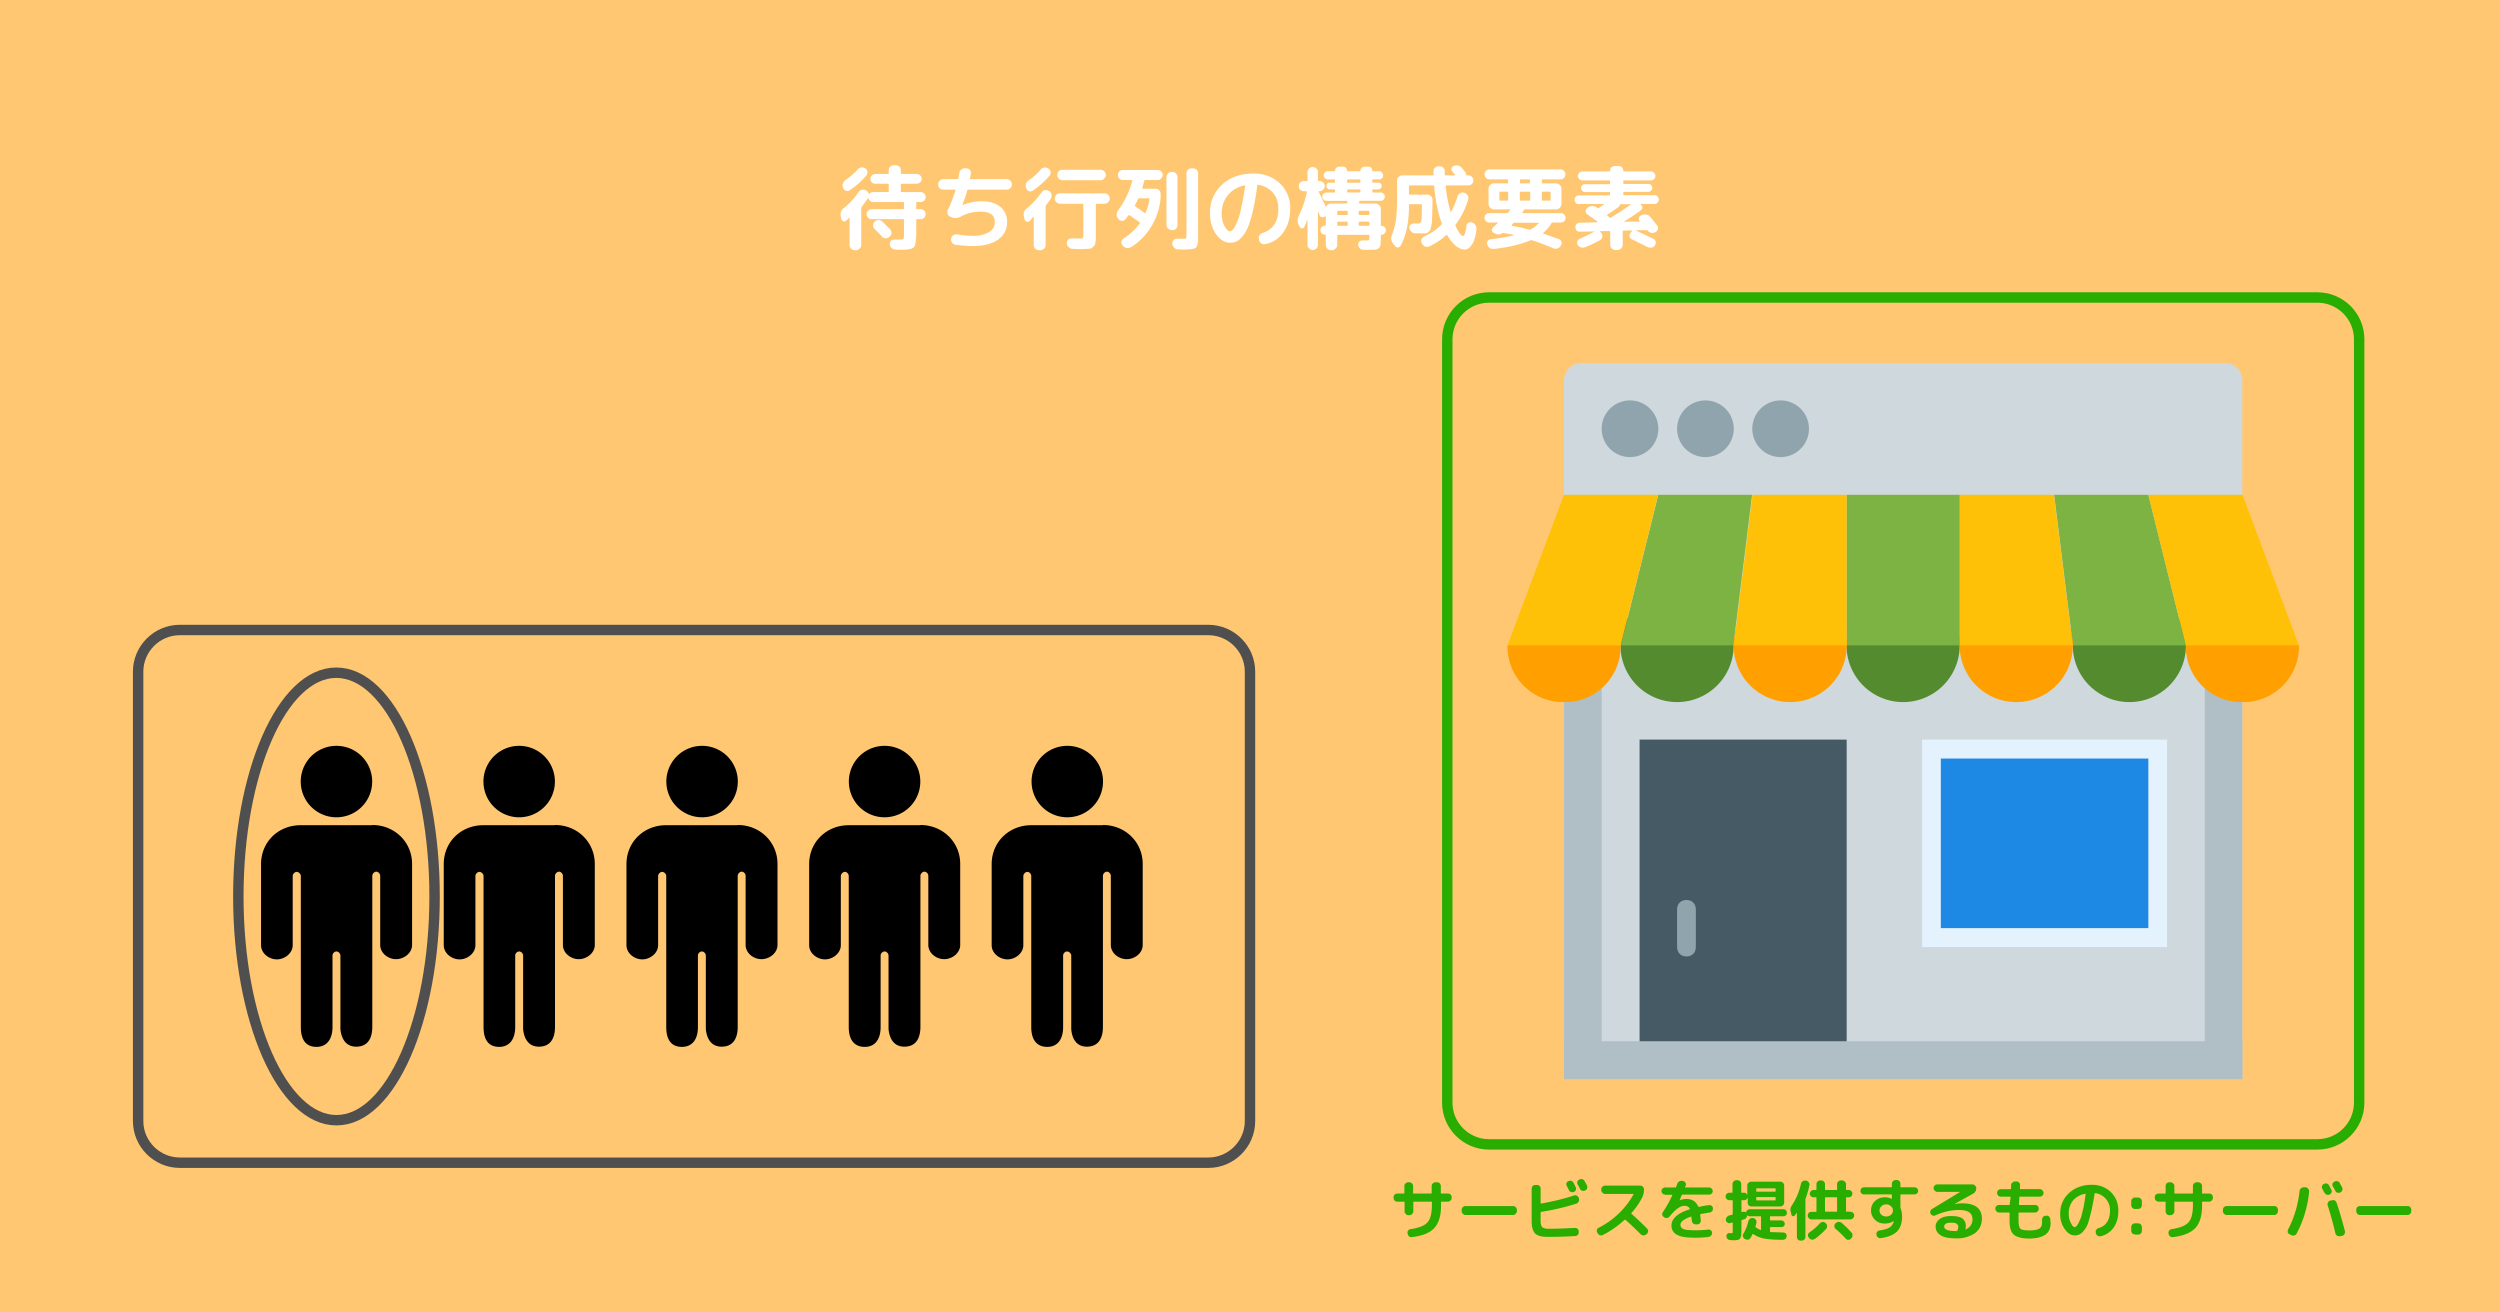
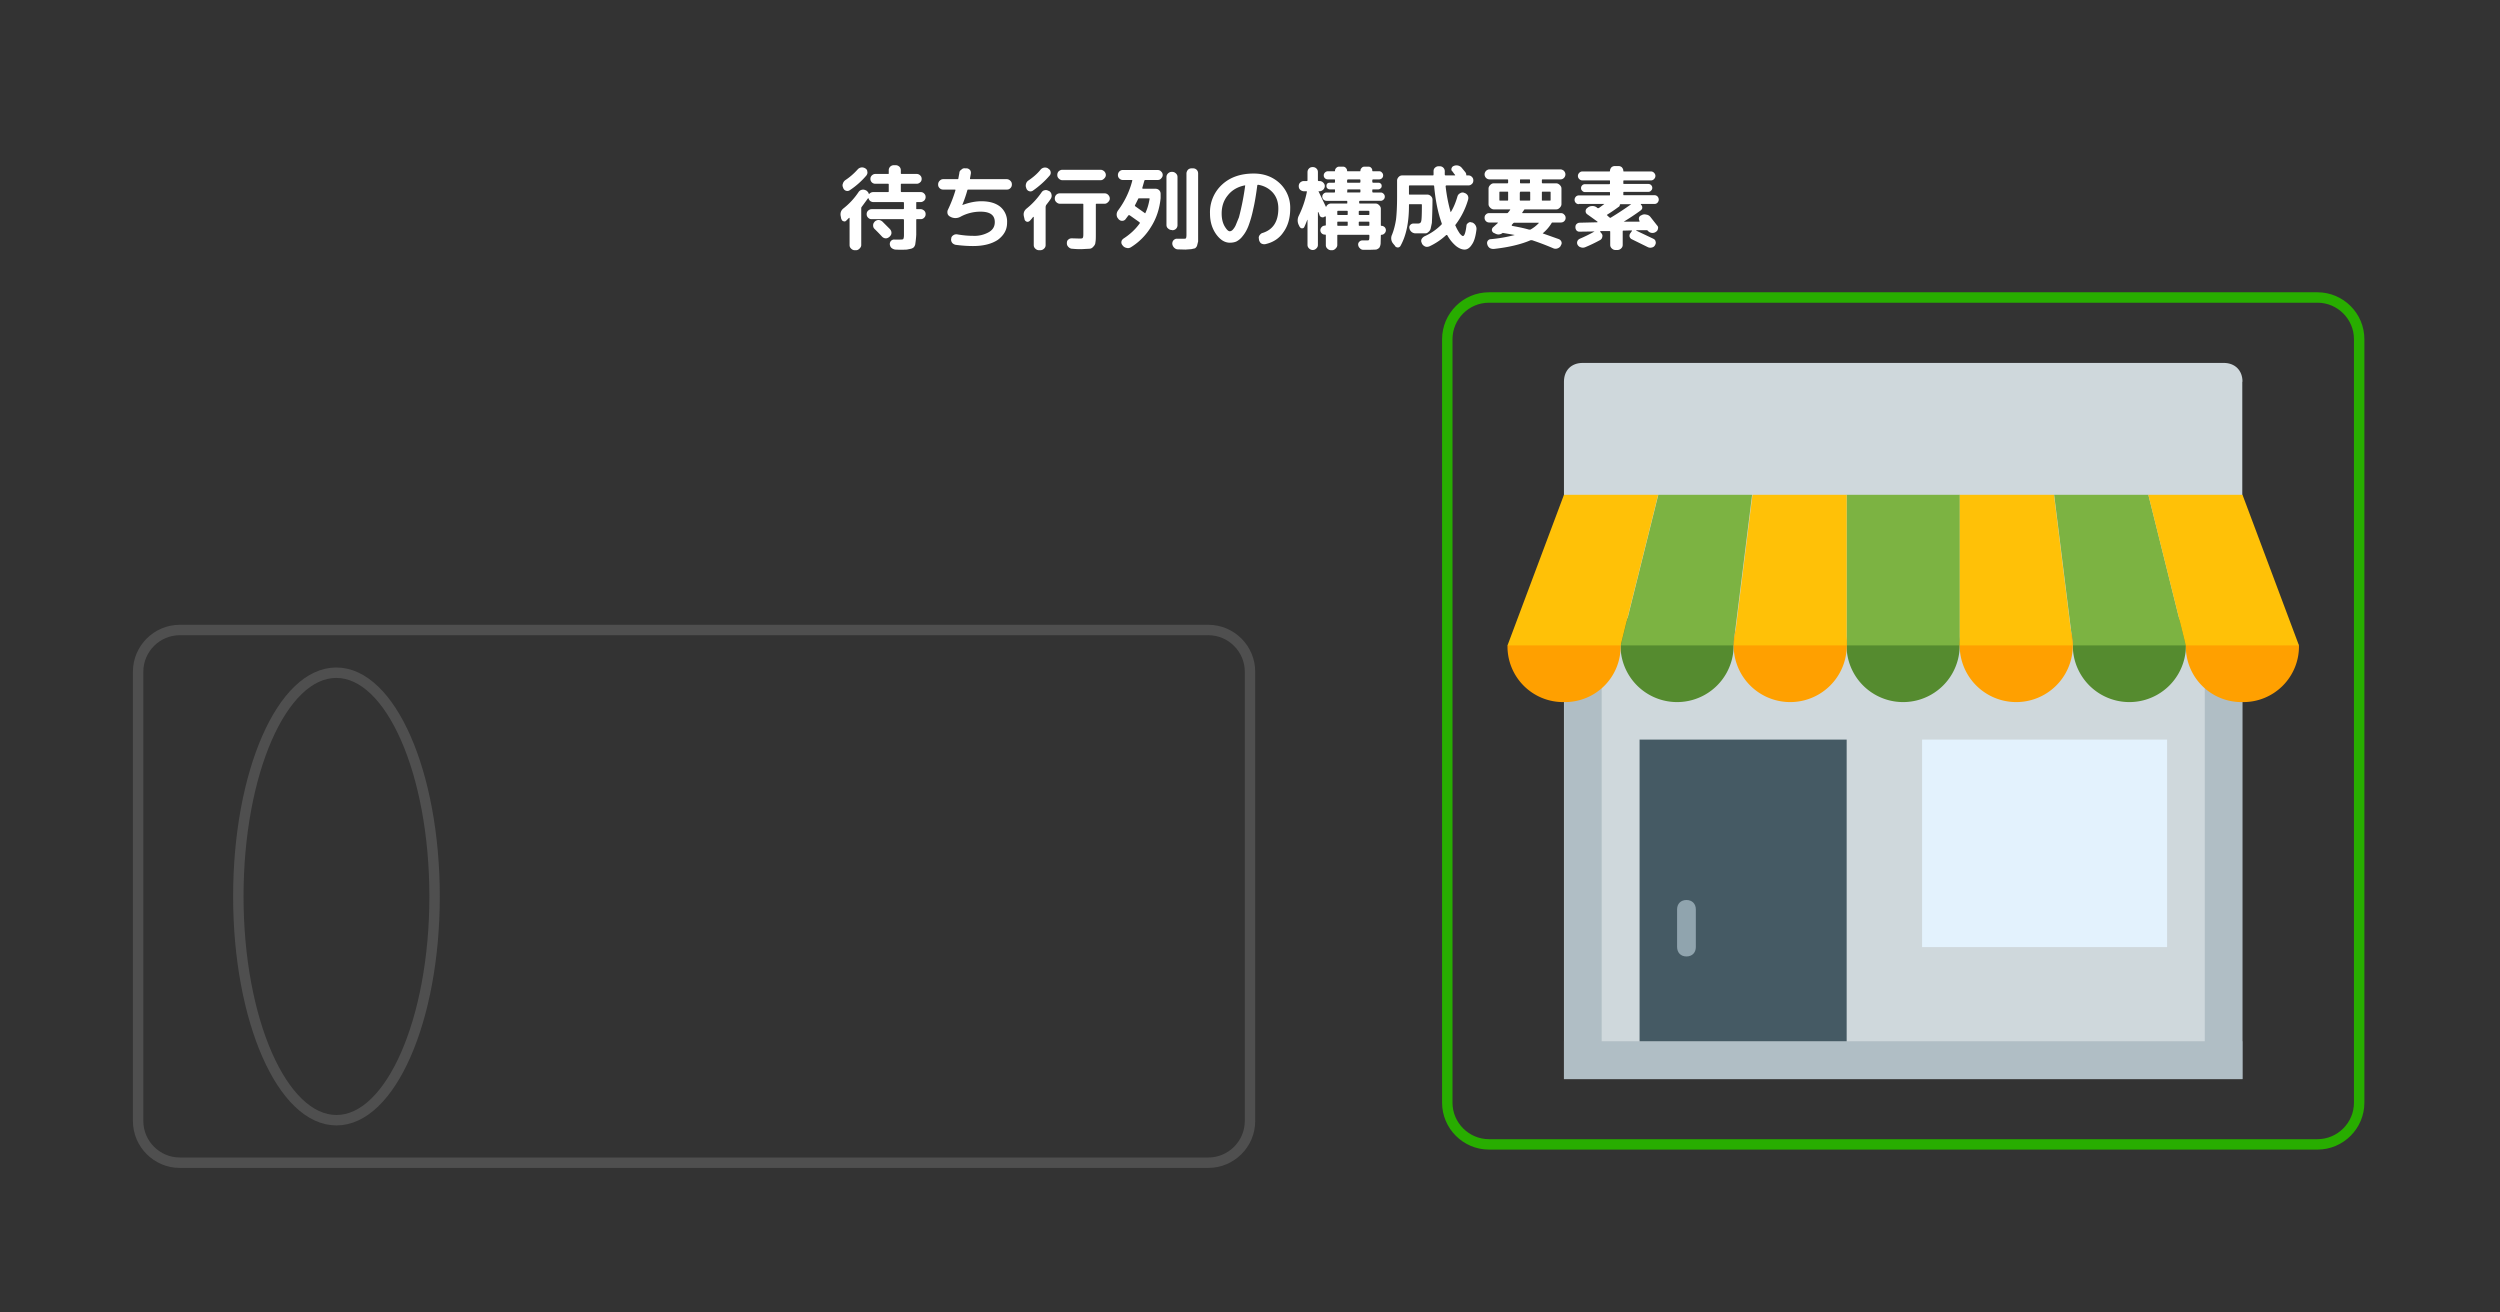
<svg xmlns="http://www.w3.org/2000/svg" xml:space="preserve" stroke-miterlimit="10" style="fill-rule:nonzero;clip-rule:evenodd;stroke-linecap:round;stroke-linejoin:round" viewBox="0 0 1200 630">
  <rect x="0" y="0" width="1200" height="630" fill="#333333" stroke="none" />
  <clipPath id="a">
    <path d="M0 0h1200v630H0z" />
  </clipPath>
  <g clip-path="url(#a)">
-     <path fill="#ffc771" d="M0 0h1200v630H0V0Z" />
-   </g>
+     </g>
  <g fill="#fff">
    <path d="M427.2 110c.4.5.7 1 .7 1.8 0 .7-.3 1.2-.8 1.7l-.2.2c-.5.4-1 .7-1.7.7s-1.3-.3-1.8-.8a90.2 90.2 0 0 0-3.6-3.7c-.5-.5-.7-1-.7-1.7s.2-1.2.7-1.7v-.1c.6-.5 1.2-.8 1.9-.8s1.3.3 1.8.7l3.7 3.7Zm-22.4-19.6-.1-.3c-.3-.7-.4-1.3-.1-2 .2-.7.6-1.2 1.1-1.6 2.3-1.5 4.3-3.3 6-5.2a2.8 2.8 0 0 1 3.6-.5c.6.3 1 .9 1 1.5.2.7 0 1.3-.4 1.9a37.8 37.8 0 0 1-8 7.1 2 2 0 0 1-1.7.3c-.7-.2-1.1-.6-1.4-1.2Zm-1 14.7-.2-1.1c-.4-1.6 0-3 1.3-4 2.8-2.2 5.2-4.8 7.2-7.8.4-.6 1-1 1.6-1.1.7-.2 1.4 0 2 .3l.2.1c.5.4 1 .9 1.1 1.5.1.2.2.2.3 0 .5-.5 1.1-.8 1.9-.8h7c.3 0 .4-.1.4-.4v-3.2c0-.3-.1-.4-.4-.4h-6a2.3 2.3 0 0 1-2.4-2.3c0-.7.2-1.2.7-1.7.4-.4 1-.7 1.6-.7h6.1c.3 0 .4 0 .4-.3v-1.4a2.4 2.4 0 0 1 2.5-2.5h.9c.7 0 1.2.3 1.7.7.5.5.7 1.1.7 1.8v1.4c0 .2.2.3.4.3h7.3c.6 0 1.2.3 1.6.7.5.5.7 1 .7 1.7 0 .6-.2 1.2-.7 1.6-.4.4-1 .7-1.6.7h-7.3c-.2 0-.4 0-.4.4v3.2c0 .3.2.4.4.4h9.1c.7 0 1.2.2 1.7.7.5.5.7 1 .7 1.7 0 .6-.2 1.2-.7 1.7-.5.4-1 .7-1.7.7h-1.8c-.2 0-.3 0-.3.4v2.6c0 .3 0 .4.3.4h1.8c.7 0 1.2.3 1.7.7.5.5.7 1 .7 1.7s-.2 1.2-.7 1.7c-.5.5-1 .7-1.7.7h-1.8c-.2 0-.3.1-.3.4v7a48.1 48.1 0 0 1-.5 4.8c-.2.6-.4 1-.7 1.3-.3.3-.7.5-1.3.7l-2 .4a51.5 51.5 0 0 1-5.6 0c-.7-.1-1.3-.4-1.8-.8-.5-.5-.7-1-.8-1.8 0-.6.2-1.2.6-1.6a2 2 0 0 1 1.7-.6h1.8c1.3 0 2 0 2.3-.2.2-.2.4-.8.4-2v-7.2c0-.3-.2-.4-.4-.4h-15.1c-.7 0-1.2-.2-1.7-.7-.5-.5-.7-1-.7-1.7s.2-1.2.7-1.7c.5-.4 1-.7 1.7-.7h15.1c.2 0 .4-.1.4-.4v-2.6c0-.3-.2-.4-.4-.4h-14.3c-.6 0-1-.2-1.5-.5-.4-.4-.7-.8-.8-1.3l-.2-.1-3 4.1c-.2.2-.3.5-.3.7v17.7c0 .7-.3 1.2-.8 1.7s-1 .8-1.7.8h-.7c-.6 0-1.2-.3-1.7-.8s-.7-1-.7-1.7v-13h-.1c-.1-.1-.2 0-.2 0l-1.2 1.2c-.4.5-.9.6-1.4.4-.6-.2-.9-.5-1-1.1ZM452.7 91c-.6 0-1.2-.2-1.7-.7-.5-.5-.7-1-.7-1.7s.2-1.3.7-1.8c.5-.5 1-.8 1.7-.8h6.9c.2 0 .4 0 .4-.3l.5-2.7c0-.7.4-1.2 1-1.6.5-.5 1-.7 1.8-.6h.6c.7 0 1.2.3 1.7.8.4.5.5 1.1.4 1.8l-.4 2.2c0 .3 0 .4.3.4h17.4c.6 0 1.2.3 1.7.8s.7 1 .7 1.8c0 .6-.2 1.2-.7 1.7-.5.5-1 .7-1.7.7h-18.6c-.2 0-.3.1-.4.4-.6 2.2-1.4 4.5-2.4 7h.1c3.2-1.2 6.2-1.8 9-1.8 4 0 7 .9 9.2 2.7a9.3 9.3 0 0 1 3.2 7.6c0 3.4-1.5 6-4.4 8.2-3 2-7 3-11.9 3-2.7 0-5.6-.2-8.5-.6-.7-.2-1.2-.5-1.6-1-.4-.6-.6-1.3-.4-2 0-.7.4-1.2 1-1.6.6-.4 1.2-.5 1.9-.4 2.8.5 5.4.7 7.6.7a14 14 0 0 0 7.6-1.8c2-1.2 2.8-2.8 2.8-4.8 0-3.4-2.3-5-6.9-5a20 20 0 0 0-9.5 2.4 5 5 0 0 1-4.4.3l-.4-.2c-.7-.3-1.1-.7-1.4-1.3-.2-.7-.2-1.3 0-1.9 1.6-3.3 2.8-6.5 3.7-9.5 0-.3 0-.4-.2-.4h-5.7ZM503.2 81c.6.3 1 .8 1.1 1.5a2 2 0 0 1-.5 1.8c-2.3 2.7-5 5.1-8 7.2a2 2 0 0 1-1.7.3c-.7-.2-1.1-.6-1.4-1.2l-.1-.4c-.3-.6-.3-1.3-.1-2 .2-.7.6-1.2 1.2-1.6 2.2-1.5 4.2-3.2 5.8-5.2a2.8 2.8 0 0 1 3.7-.5Zm-11.4 24.3-.3-1.3c-.4-1.6 0-2.9 1.4-4 2.6-2.1 5-4.7 7-7.6.4-.6.9-1 1.6-1.1.6-.2 1.2 0 1.8.3l.3.1c.6.4 1 .9 1.1 1.6.2.6.1 1.3-.2 1.9-.6 1-1.4 2-2.4 3.3l-.2.7v18.4c0 .7-.2 1.2-.7 1.7-.5.5-1.1.8-1.8.8h-.7c-.7 0-1.3-.3-1.8-.8s-.7-1-.7-1.7v-13.3l-.1-.2h-.2c-.7 1-1.3 1.6-1.7 2-.4.3-.9.5-1.4.3-.5-.2-.8-.5-1-1Zm36.5-18.8h-18.4c-.6 0-1.2-.3-1.7-.8s-.7-1-.7-1.7.2-1.3.7-1.8c.5-.4 1-.7 1.7-.7h18.4c.7 0 1.2.3 1.7.7.5.5.8 1.1.8 1.8s-.3 1.2-.8 1.7-1 .8-1.7.8Zm1.9 6.3c.6 0 1.2.2 1.7.7.5.5.8 1.1.8 1.8s-.3 1.2-.8 1.7-1 .8-1.7.8h-3.8c-.3 0-.4.1-.4.3v14.3c0 1.7 0 3-.2 3.9 0 .8-.4 1.5-1 2.1-.5.6-1.1 1-2 1l-3.8.2c-.8 0-2.3 0-4.3-.2-.7 0-1.3-.3-1.8-.8s-.8-1-.8-1.8c0-.7.1-1.3.6-1.7.5-.5 1-.7 1.8-.7l3.5.1c1 0 1.5 0 1.7-.3.2-.2.3-.8.3-1.8V98.1c0-.2-.1-.3-.4-.3h-10.8c-.7 0-1.3-.3-1.8-.8s-.7-1-.7-1.7.2-1.3.7-1.8c.5-.5 1.1-.7 1.8-.7h21.4ZM562.4 110.4c-.7 0-1.3-.3-1.8-.8-.5-.4-.7-1-.7-1.7V85c0-.6.2-1.2.7-1.7.5-.5 1.1-.8 1.8-.8h.3c.7 0 1.3.3 1.8.8s.7 1 .7 1.7v23a2.4 2.4 0 0 1-2.5 2.5l-.3-.1Zm10.2-29.6c.7 0 1.3.2 1.8.7.5.5.7 1.1.7 1.8v32.6l-.5 2c-.2.6-.6 1-1 1.3l-1.8.4-2.8.2-3.6-.1c-.7 0-1.3-.3-1.8-.8s-.8-1.1-.9-1.8v-.2c0-.6.2-1.2.7-1.7.5-.4 1-.7 1.7-.6h2.6c.9 0 1.4 0 1.5-.2.2-.2.3-.8.3-1.8V83.3c0-.7.3-1.3.7-1.8.5-.5 1.1-.7 1.8-.7h.6Zm-17 .8c.7 0 1.3.2 1.7.7.5.4.8 1 .8 1.7s-.3 1.2-.8 1.7c-.4.5-1 .7-1.7.7h-5.8c-.3 0-.4.1-.5.3l-1 3.5c0 .2.1.4.3.4h6c.7 0 1.3.2 1.8.7.5.5.7 1.1.7 1.8v2c-.5 5.1-2 9.7-4.6 13.8a29.3 29.3 0 0 1-9.7 9.8c-.7.4-1.3.5-2 .3a3 3 0 0 1-1.8-1l-.3-.4a2 2 0 0 1-.4-1.7c.1-.6.5-1 1-1.4 3.1-2 5.7-4.4 7.7-7.2.2-.2.1-.4 0-.6l-4.8-3.4h-.5l-1.5 2a2 2 0 0 1-1.6.7c-.7 0-1.2-.3-1.7-.8l-.2-.3c-.5-.5-.7-1.2-.7-1.9s.2-1.3.6-1.9a41 41 0 0 0 6.9-14.4c0-.2 0-.3-.3-.3H539c-.6 0-1.2-.2-1.7-.7-.5-.5-.7-1-.7-1.7s.3-1.3.7-1.7c.5-.5 1-.7 1.7-.7h16.7Zm-4.1 13.6h-4.7c-.2 0-.4 0-.5.3a94 94 0 0 1-1.5 3c-.1.2 0 .4.1.5l4.5 3.2c.2.2.4.2.4 0 1-2.1 1.6-4.3 2-6.7 0-.2 0-.3-.3-.3ZM597.4 89c-3.4.7-6.1 2.3-8 4.7-2 2.4-3 5.3-3 8.8 0 2.2.4 4.2 1.3 5.9 1 1.7 1.8 2.6 2.6 2.6.4 0 .9-.2 1.3-.6a8 8 0 0 0 1.5-2.2l1.6-3.9a125 125 0 0 0 3-15.3h-.3Zm-7 27.5c-2.5 0-4.6-1.3-6.6-4-2-2.8-3-6.1-3-10a18 18 0 0 1 5.8-13.9c3.9-3.6 9-5.3 15.2-5.3 5 0 9.2 1.6 12.5 4.7a16 16 0 0 1 5 12.1c0 4.6-1.1 8.4-3.3 11.4-2 3-5 4.9-8.7 5.7-.7.1-1.3 0-2-.4-.5-.4-.8-1-1-1.7v-.4c-.2-.6-.1-1.2.3-1.8.4-.5.9-1 1.5-1.1 5-1.6 7.5-5.5 7.5-11.7 0-3-.8-5.5-2.6-7.6-1.8-2-4.1-3.3-7-3.8-.3 0-.4 0-.5.3-.6 4.5-1.2 8.3-2 11.6a53 53 0 0 1-2.3 8c-.8 2-1.7 3.5-2.7 4.7a9 9 0 0 1-3 2.6c-.9.4-2 .6-3.2.6ZM623.9 109l-.5-1a5 5 0 0 1 .1-4.6c1.7-3.5 3-7.2 3.8-11.3 0-.2 0-.3-.3-.3h-1.2c-.6 0-1.2-.3-1.7-.7-.5-.5-.7-1-.7-1.8 0-.6.2-1.2.7-1.7.5-.4 1-.7 1.7-.7h1.4c.3 0 .4-.1.4-.4v-3.8c0-.7.2-1.3.7-1.8.5-.5 1-.7 1.8-.7.7 0 1.3.2 1.8.7.5.5.7 1 .7 1.8v3.8c0 .3.2.4.4.4h.4c.7 0 1.3.3 1.7.7.5.5.8 1 .8 1.7s-.3 1.3-.8 1.8c-.5.4-1 .7-1.7.7h-.2c-.3 0-.4 0-.2.3a996.5 996.5 0 0 1 3.5 7.3 2.5 2.5 0 0 1 2.4-1.7h7.4c.3 0 .4 0 .4-.3v-.6c0-.3-.1-.4-.4-.4h-9.6a2 2 0 0 1-1.4-.6c-.4-.4-.6-.8-.6-1.4 0-.6.2-1 .6-1.4a2 2 0 0 1 1.4-.6h3.8c.2 0 .3-.1.3-.4v-.8c0-.2 0-.3-.3-.3h-2.2c-.5 0-.8-.2-1.2-.5-.3-.3-.4-.7-.4-1.1 0-.5.1-.9.4-1.2.4-.3.7-.4 1.2-.4h2.2c.2 0 .3-.2.3-.4v-.8c0-.2 0-.4-.3-.4h-3.1a2 2 0 0 1-1.4-.5c-.4-.4-.6-.8-.6-1.4 0-.6.2-1 .6-1.4a2 2 0 0 1 1.4-.6h3.2c.1 0 .2 0 .2-.2 0-.6.2-1 .6-1.4.4-.4.8-.6 1.4-.6h1.9c.5 0 1 .2 1.3.6.4.4.6.8.6 1.4 0 .1 0 .2.3.2h5.8c.2 0 .3 0 .3-.2 0-.6.2-1 .6-1.4.3-.4.8-.6 1.3-.6h2c.5 0 1 .2 1.3.6.4.4.5.8.5 1.4 0 .1.1.2.3.2h3c.5 0 1 .2 1.3.6.4.4.6.8.6 1.4 0 .6-.2 1-.6 1.4a2 2 0 0 1-1.4.5h-2.8c-.2 0-.4.2-.4.4v.8c0 .2.2.4.4.4h2.5c.4 0 .8.1 1.1.4.4.3.5.7.5 1.2 0 .4-.1.8-.5 1.1-.3.3-.7.5-1.1.5h-2.5c-.2 0-.4.1-.4.3v.8c0 .3.2.4.4.4h3.6c.6 0 1 .2 1.4.6.4.4.6.8.6 1.4 0 .6-.2 1-.6 1.4a2 2 0 0 1-1.4.6h-9.9c-.2 0-.4.1-.4.4v.6c0 .2.2.3.4.3h7.5c.7 0 1.2.3 1.7.8s.8 1 .8 1.8v7.7c0 .2 0 .4.3.4.6 0 1 .2 1.5.6a2.1 2.1 0 0 1 0 3 2 2 0 0 1-1.5.7c-.2 0-.3.1-.3.4l-.1 3.9c-.1.8-.3 1.4-.7 2-.5.4-1 .7-1.5.8l-2.7.1h-3.5c-.6 0-1.2-.3-1.6-.8-.5-.4-.7-1-.8-1.6 0-.6.1-1 .6-1.5a2 2 0 0 1 1.5-.6h1.9c.6 0 1 0 1.2-.2.1-.2.2-.7.2-1.6v-.5c0-.3-.1-.4-.4-.4h-14.7c-.2 0-.3.1-.3.4v4.5c0 .7-.3 1.2-.8 1.7s-1 .8-1.7.8h-.5c-.7 0-1.3-.3-1.8-.8s-.7-1-.7-1.7V113c0-.3-.1-.4-.4-.4h-.1a2 2 0 0 1-1.5-.6 2.1 2.1 0 0 1 0-3 2 2 0 0 1 1.5-.7h.1c.3 0 .4-.2.4-.4v-4h-.5c-.4.4-.9.5-1.4.4-.6-.2-1-.5-1.1-1a13.3 13.3 0 0 0-.6-1.5h-.2v15.7c0 .7-.2 1.2-.7 1.7-.5.5-1 .8-1.8.8-.7 0-1.3-.3-1.8-.8s-.7-1-.7-1.7v-12h-.1a49 49 0 0 1-1.4 3.4c-.2.5-.6.7-1.1.7-.5 0-.9-.3-1.1-.7Zm33.4-1v-1.2c0-.3-.1-.4-.4-.4h-4.3c-.3 0-.4.1-.4.4v1.2c0 .2.1.4.4.4h4.3c.3 0 .4-.2.4-.4Zm-4.7-6.8c-.3 0-.4.2-.4.4v1.2c0 .3.1.4.4.4h4.3c.3 0 .4-.1.4-.4v-1.2c0-.2-.1-.4-.4-.4h-4.3Zm-6-14.7v.8c0 .2 0 .4.3.4h5.7c.3 0 .4-.2.4-.4v-.8c0-.2-.1-.4-.4-.4H647c-.2 0-.3.2-.3.4Zm0 5.5c0 .3 0 .4.3.4h5.7c.3 0 .4-.1.4-.4v-.8c0-.2-.1-.3-.4-.3H647c-.2 0-.3.1-.3.3v.8Zm-4.7 9.6v1.2c0 .3.1.4.3.4h4.4c.2 0 .3-.1.3-.4v-1.2c0-.2 0-.4-.3-.4h-4.4c-.2 0-.3.2-.3.4Zm0 5.2v1.2c0 .2.1.4.3.4h4.4c.2 0 .3-.2.3-.4v-1.2c0-.3 0-.4-.3-.4h-4.4c-.2 0-.3.1-.3.4ZM669.6 118l-1-1.2a4 4 0 0 1-.4-4.2c.9-2.3 1.5-4.7 1.9-7.3.3-2.6.5-6.2.5-10.8v-7.8c0-.7.3-1.3.8-1.8s1-.7 1.7-.7h14.6c.3 0 .4-.1.4-.4a18.3 18.3 0 0 0 0-1.5c0-.6.1-1.2.6-1.7s1.1-.8 1.8-.8h.5c.7 0 1.3.2 1.8.7.5.5.7 1.1.7 1.8a18.6 18.6 0 0 0 0 1.5c0 .3.2.4.5.4h4.3c.2 0 .2 0 .1-.3l-.5-.6a42 42 0 0 0-.7-1c-.5-.3-.6-.9-.5-1.4.2-.6.5-1 1-1.2a3.3 3.3 0 0 1 3.9.8l1.8 2.2c.2.3.4.7.4 1.1 0 .3 0 .4.3.4h.7c.7 0 1.2.2 1.7.7.5.5.7 1 .7 1.7s-.2 1.3-.7 1.7c-.5.5-1 .7-1.7.7h-10.5c-.2 0-.4.2-.4.4a75 75 0 0 0 2.4 12.4h.1c1.4-2.3 2.4-4.8 3.2-7.6.2-.6.6-1.1 1.2-1.4.6-.4 1.2-.5 1.9-.3l.2.1c.7.2 1.2.6 1.6 1.2.3.6.4 1.2.2 2a36.7 36.7 0 0 1-6 12c-.2.2-.2.5 0 .7.7 1.6 1.4 2.7 2 3.6.7.8 1.2 1.2 1.5 1.2.7 0 1.3-1.6 1.7-5 0-.6.4-1 1-1.4.4-.3 1-.4 1.5-.1h.3a3.3 3.3 0 0 1 2 3.4c-.4 3.3-1.1 5.7-2.2 7.2-1 1.6-2.2 2.4-3.5 2.4-1.3 0-2.7-.6-4.1-1.7a18.3 18.3 0 0 1-4.2-5.2l-.2-.1h-.3a31 31 0 0 1-8.2 5.5c-.7.2-1.3.3-2 0-.6-.3-1.1-.7-1.5-1.4v-.2c-.4-.6-.4-1.2-.2-1.8.3-.6.7-1 1.3-1.4a27 27 0 0 0 8.3-5.7c.2-.2.2-.4.1-.7-1.8-5-3-11-3.6-17.7 0-.2-.1-.4-.4-.4h-11.4c-.2 0-.3.2-.3.4v3.7c0 .2 0 .3.3.3h8.5c.7 0 1.3.3 1.8.8s.7 1 .7 1.7a265.6 265.6 0 0 1-.3 11.1l-.6 2.8a3 3 0 0 1-1 1.5c-.4.4-.8.6-1.2.7h-5.3a3 3 0 0 1-2.7-2.5c-.1-.6 0-1.1.5-1.6a2 2 0 0 1 1.5-.6h2c1 0 1.5-.3 1.7-1.2.2-.8.3-3.4.3-7.7 0-.3-.1-.4-.4-.4h-5.5c-.2 0-.3.1-.3.4v.3c0 8-1.3 14.3-4 19.2-.2.5-.7.8-1.2.9-.6 0-1.1-.2-1.5-.7ZM723.9 102l.5-.6.5-.7c0-.1 0-.2-.2-.2H717c-.6 0-1.2-.3-1.7-.8s-.8-1-.8-1.7v-7.5c0-.6.3-1.2.8-1.7s1-.8 1.7-.8h6.5c.2 0 .4-.1.4-.4v-1.2c0-.2-.2-.3-.4-.3H715c-.6 0-1.2-.2-1.7-.7-.4-.4-.7-1-.7-1.7s.3-1.2.7-1.7c.5-.4 1-.7 1.7-.7h34c.6 0 1.2.3 1.7.7.4.5.7 1 .7 1.7s-.3 1.3-.7 1.7c-.5.5-1 .7-1.7.7h-8.5c-.2 0-.4.1-.4.3v1.2c0 .3.2.4.4.4h6.5c.6 0 1.2.3 1.7.8s.8 1 .8 1.7V98c0 .6-.3 1.2-.8 1.7s-1 .8-1.7.8h-15c-.1 0-.3 0-.4.2l-.9 1.3c-.1.2 0 .3.2.3h18.3c.7 0 1.2.2 1.6.7.5.4.7 1 .7 1.6 0 .6-.2 1.1-.7 1.6-.4.4-1 .6-1.6.6h-4c-.2 0-.4.1-.5.4a19.4 19.4 0 0 1-4.2 4.8l.2.1 7.6 2.7c.6.3 1 .7 1.2 1.3.2.6.1 1.1-.3 1.7l-.1.3c-.4.6-1 1-1.7 1.2-.7.2-1.4.1-2-.2a133 133 0 0 0-10-3.8h-.7c-4.6 2-10.5 3.4-17.7 4.2-.7 0-1.4-.1-2-.5a3 3 0 0 1-1.1-1.7 2 2 0 0 1 .2-1.7c.4-.5.9-.8 1.5-.8a71.6 71.6 0 0 0 11.5-2 275.4 275.4 0 0 0-5.8-1c-1.2.9-2.5 1-3.8.2l-.5-.2c-.5-.3-.8-.7-.9-1.3 0-.6.2-1.1.7-1.5l2.2-2-.1-.2h-4.1a2.2 2.2 0 0 1-2.2-2.2c0-.6.1-1.2.6-1.6.4-.5 1-.7 1.6-.7h8.4c.3 0 .5 0 .7-.3Zm0-6v-3.6c0-.3 0-.4-.3-.4H720c-.2 0-.3.1-.3.4v3.5c0 .3.1.4.3.4h3.6c.2 0 .3-.1.3-.4Zm16.2-3.6v3.5c0 .3 0 .4.3.4h3.6c.2 0 .3-.1.3-.4v-3.5c0-.3-.1-.4-.3-.4h-3.6c-.2 0-.3.1-.3.4Zm-10.5-6v1.2c0 .3.1.4.4.4h4c.3 0 .4-.1.4-.4v-1.2c0-.2-.1-.3-.4-.3h-4c-.3 0-.4.1-.4.3Zm-.1 6v3.5c0 .3.1.4.4.4h4.2c.3 0 .4-.1.4-.4v-3.5c0-.3-.1-.4-.4-.4H730c-.3 0-.4.1-.4.4Zm-3.8 15.6c-.1 0-.1.1 0 .2v.2c2.7.5 5.4 1 8.2 1.8h.7a16 16 0 0 0 4-3.1v-.2H727.1a1 1 0 0 0-.7.2l-.8.9ZM757.8 98a2 2 0 0 1-1.4-.6 2 2 0 0 1-.6-1.5c0-.6.2-1 .6-1.5a2 2 0 0 1 1.4-.6h14.7c.2 0 .3 0 .3-.3v-1c0-.2 0-.3-.3-.3h-11.7c-.5 0-1-.2-1.3-.6-.4-.3-.6-.8-.6-1.3 0-.6.2-1 .6-1.4.3-.3.8-.5 1.3-.5h11.7c.2 0 .3-.2.3-.4V87c0-.3 0-.4-.3-.4h-13a2 2 0 0 1-1.4-.6 2 2 0 0 1-.7-1.6c0-.5.2-1 .7-1.5a2 2 0 0 1 1.5-.6h12.9c.2 0 .3-.1.3-.3 0-.7.3-1.2.7-1.7.5-.4 1-.6 1.7-.6h1.6c.7 0 1.2.2 1.7.6.4.5.7 1 .7 1.7 0 .2 0 .3.3.3h13c.5 0 1 .2 1.4.6.5.5.7 1 .7 1.5 0 .6-.2 1.1-.7 1.6a2 2 0 0 1-1.5.6h-12.9c-.2 0-.3.1-.3.4v.9c0 .2 0 .4.3.4h11.7c.5 0 1 .2 1.3.5.4.4.6.8.6 1.4 0 .5-.2 1-.6 1.3-.3.4-.8.6-1.3.6h-11.7c-.2 0-.3.1-.3.4v.9c0 .2 0 .3.3.3h14.7c.5 0 1 .2 1.4.6.4.4.6 1 .6 1.5 0 .6-.2 1-.6 1.5a2 2 0 0 1-1.4.6h-6.5l-.1.1v.2c.5.4.7.9.7 1.5s-.4 1-.9 1.4a110.8 110.8 0 0 1-8 5.3h7.5l.1-.2v-.1c-.3-.5-.4-1-.3-1.4 0-.5.4-1 .8-1.2l.6-.3c.6-.3 1.3-.4 2-.2a3 3 0 0 1 2 1l3.3 4.2c.5.5.6 1 .4 1.7a2 2 0 0 1-1 1.4l-.3.2a2.9 2.9 0 0 1-3.6-.8.7.7 0 0 0-.6-.2h-4.9v.2l8.2 3.9c.6.3 1 .7 1.1 1.4.2.6 0 1.2-.3 1.7-.3.6-.9 1-1.5 1.1-.7.2-1.4.1-2-.2l-7.5-3.7a2 2 0 0 1-1.2-1.3 2 2 0 0 1 .4-1.7l.7-1c.1-.2 0-.3-.2-.3l-3.8.1c-.3 0-.4.1-.4.4v6.4c0 .7-.2 1.2-.7 1.7-.5.5-1.1.8-1.8.8h-1c-.7 0-1.3-.3-1.8-.8s-.7-1-.7-1.7v-6.3c0-.2-.2-.3-.4-.3h-4.3l-.1.2v.2l.6.7c.4.5.6 1 .4 1.7a2 2 0 0 1-1 1.5 71 71 0 0 1-7.3 3.5c-.6.2-1.3.3-2 0-.6-.1-1.1-.5-1.5-1.1a2 2 0 0 1-.2-1.7c.2-.6.6-1 1.2-1.3a71.9 71.9 0 0 0 7.1-3.5l-7 .1a2 2 0 0 1-1.6-.5c-.4-.5-.6-1-.6-1.6 0-.6.1-1.1.5-1.5.5-.5 1-.7 1.6-.7l8.3-.2h.2v-.3a545 545 0 0 0-5-3.6c-.4-.3-.7-.8-.7-1.4 0-.6.2-1.1.7-1.5l.5-.4c.6-.4 1.2-.6 2-.6a3.2 3.2 0 0 1 2.3.8l.2.2h.6a148.9 148.9 0 0 0 2.7-2h-12.3Zm25.2 0h-5c-.3 0-.4.1-.5.4 0 .5-.3.8-.7 1a73 73 0 0 1-5.3 3.6c-.2.2-.3.3 0 .4l.5.5.6.5c.2.2.5.2.7 0A153.2 153.2 0 0 0 783 98Z" />
  </g>
  <g fill="#28ad00">
-     <path d="M670.7 576.8c-.5 0-1-.2-1.3-.6-.3-.3-.5-.8-.5-1.3v-.2c0-.5.2-.9.5-1.3.4-.3.8-.5 1.3-.5h3.1c.2 0 .3 0 .3-.3v-3.3c0-.5.2-1 .6-1.3.3-.3.7-.5 1.2-.5h.6c.5 0 .9.2 1.2.5.4.4.6.8.6 1.3v3.3c0 .2 0 .3.2.3h8.5c.1 0 .2 0 .2-.3v-3.3c0-.5.2-1 .6-1.3.3-.3.7-.5 1.2-.5h.8c.5 0 1 .2 1.3.5.3.4.5.8.5 1.3v3.3c0 .2 0 .3.3.3h3.1c.5 0 1 .2 1.3.5.4.4.5.8.5 1.3v.2c0 .5-.1 1-.5 1.3-.4.4-.8.6-1.3.6H692c-.2 0-.3 0-.3.2v1.6c0 4.8-1 8.4-3.2 10.8-2 2.3-5.6 3.8-10.7 4.4-.5.1-1 0-1.4-.3a2 2 0 0 1-.7-1.3l-.1-.2c0-.5 0-1 .3-1.3.3-.4.6-.7 1.1-.7 4-.6 6.7-1.6 8.2-3.3 1.4-1.6 2.1-4.3 2.1-8.1V577c0-.2 0-.2-.2-.2h-8.5c-.1 0-.2 0-.2.2v4.4c0 .5-.2 1-.6 1.3-.3.4-.8.6-1.2.6h-.6c-.5 0-.9-.2-1.2-.6-.4-.3-.6-.8-.6-1.3V577c0-.2 0-.2-.3-.2h-3.1ZM703.4 583.2c-.5 0-.9-.2-1.2-.6-.4-.3-.6-.8-.6-1.3v-.6c0-.5.2-1 .6-1.3.3-.3.7-.5 1.2-.5h22.9c.5 0 .9.2 1.2.5.4.4.6.8.6 1.3v.6c0 .5-.2 1-.6 1.3-.3.4-.7.6-1.2.6h-22.9ZM752.8 567c.5-.3 1-.3 1.5-.2.4.2.8.5 1 1a38 38 0 0 1 1 2c.3.4.3.8.1 1.3-.1.5-.4.8-.9 1-.4.2-1 .3-1.4 0-.5 0-.8-.4-1-.8l-1-2c-.3-.4-.3-.8-.2-1.3.1-.5.4-.8.9-1Zm7.8-.1 1.1 2c.2.5.3 1 .1 1.5-.1.4-.4.8-.9 1-.5.3-1 .3-1.5.1-.5-.1-.8-.4-1-.9a79.2 79.2 0 0 0-1.1-2c-.2-.4-.3-.9-.2-1.3.2-.5.5-.9 1-1.1.5-.3 1-.3 1.4-.2.5.2.9.5 1.1.9ZM743 593.7c-3 0-5-.5-6.1-1.6-1.2-1.2-1.7-3.2-1.7-6.2v-15.3c0-.5.2-1 .5-1.3.4-.4.8-.5 1.3-.5h.7c.5 0 1 .1 1.3.5.4.3.5.8.5 1.3v6.8c0 .2.1.3.3.3 5.5-1 10.7-2.2 15.8-3.9a1.8 1.8 0 0 1 2.2 1.2l.1.3c.2.5.1 1-.1 1.4-.2.4-.6.8-1 1a116 116 0 0 1-17 4c-.2 0-.3.1-.3.3v4c0 1.6.3 2.6.8 3 .5.5 1.5.8 3 .8 4.5 0 8.7-.2 12.6-.4.5 0 1 .1 1.3.4.4.4.6.8.6 1.3v.3c0 .5-.1 1-.4 1.3-.4.4-.8.6-1.3.6-4.5.3-8.9.4-13.1.4ZM766.8 592l-.1-.3c-.3-.5-.3-1-.2-1.4.2-.5.5-.8.9-1a39.4 39.4 0 0 0 16.8-16.2H770.4c-.4 0-.9-.3-1.2-.6-.4-.4-.6-.8-.6-1.3v-.3c0-.5.2-1 .6-1.3.3-.3.8-.5 1.2-.5h16.9c.5 0 .9.2 1.3.5.3.4.5.8.5 1.3v.3c0 1.3-.3 2.4-.8 3.5-1.3 2.6-3 5.1-5.2 7.5-.1.1-.1.3 0 .4 2.8 2.5 5.3 4.9 7.4 7 .4.4.6.8.6 1.3s-.2.9-.5 1.3l-.4.3c-.4.3-.8.5-1.3.5s-1-.2-1.3-.5c-2.7-2.7-5.1-5-7.4-7h-.4a47 47 0 0 1-10.4 7.3c-.5.2-1 .3-1.5.1-.5-.2-.8-.5-1-1ZM799.2 573.4c-.4 0-.8-.1-1.2-.5-.3-.3-.5-.7-.5-1.2 0-.4.2-.8.5-1.2.4-.3.8-.5 1.2-.5h5s.2 0 .3-.2l.6-1.6a2 2 0 0 1 .9-1.1 2 2 0 0 1 1.4-.3l.6.1c.4.1.8.4 1 .8.3.4.3.8.2 1.3l-.2.4-.2.4c0 .1 0 .2.2.2h11.4c.4 0 .8.2 1.2.5.3.4.5.8.5 1.2 0 .5-.2 1-.5 1.2-.4.4-.8.5-1.2.5h-12.8c-.2 0-.3.1-.4.3a63.3 63.3 0 0 1-1 2.5c1.1-.5 2.2-.7 3.3-.7 2.7 0 4.6 1.2 5.6 3.6l.5.2c1.7-.4 3.2-.7 4.7-.8.5-.1.9 0 1.3.3s.6.7.6 1.2a1.8 1.8 0 0 1-1.5 2l-4.3.7c-.2 0-.3.2-.3.3l.3 3c0 .4-.2.8-.5 1.2-.4.4-.8.5-1.3.5h-.6c-.5 0-1-.1-1.3-.5-.4-.3-.6-.8-.6-1.3a55.2 55.2 0 0 0-.3-2c-3.5 1.3-5.2 2.5-5.2 4 0 .5.2 1 .5 1.4.3.4 1 .7 2 1a50.4 50.4 0 0 0 10.7-.1c.5-.1 1 0 1.3.3.4.3.7.7.7 1.2a1.9 1.9 0 0 1-1.6 2c-2.2.3-4.4.4-6.6.4-4 0-6.9-.4-8.6-1.4a4.7 4.7 0 0 1-2.7-4.4c0-3.3 2.9-6 8.7-7.8.1 0 .2-.2.1-.3-.5-1-1.3-1.4-2.6-1.4-2 0-4.3 1.7-7 5a2 2 0 0 1-1.2.8c-.5.1-1 0-1.4-.2l-.2-.2c-.4-.2-.7-.6-.8-1-.1-.5 0-1 .3-1.4a57 57 0 0 0 4.6-8.3h-3.6ZM849.9 583.8c-.2 0-.3.1-.3.3v1.5c0 .1 0 .2.3.2h5.2c.4 0 .8.2 1.1.5.3.3.5.7.5 1.1 0 .5-.2.9-.5 1.2-.3.3-.7.4-1.1.4h-5.2c-.2 0-.3.1-.3.3v1.8c0 .2 0 .3.2.3l6.1.2c.6 0 1 .2 1.3.5.3.4.5.8.4 1.2 0 .5-.2 1-.5 1.3-.4.3-.9.5-1.3.5h-.2c-3.7 0-6.6-.2-8.8-.6-2.1-.4-3.9-1.2-5.3-2.2l-.3.1-.8 1.6c-.3.5-.6.8-1.1 1a2 2 0 0 1-1.5-.2l-.3-.1c-.4-.2-.7-.6-.8-1-.2-.5-.2-1 0-1.3 1.2-2 2-4 2.5-6.2.1-.5.4-.9.8-1.2.4-.3.9-.4 1.4-.3h.2c.6.1 1 .4 1.2.8.3.4.4.8.3 1.3a21 21 0 0 1-.5 2c0 .1 0 .3.2.3a9 9 0 0 0 2.3 1.3c.1 0 .2 0 .2-.2v-6.1c0-.2 0-.3-.3-.3h-5.2c-.4 0-.7-.1-1-.4h-.2a2 2 0 0 1-1.5 1.9l-.5.1-.5.2c-.2 0-.2.1-.2.3v4.2l-.1 2.9c-.1.6-.3 1-.6 1.5-.3.4-.7.6-1.2.7a13.3 13.3 0 0 1-3.6 0c-.4 0-.8-.2-1.2-.5a2 2 0 0 1-.5-1.3c0-.4 0-.8.4-1.1.3-.3.7-.5 1.1-.4h1c.3 0 .4 0 .5-.2V587c0-.1 0-.2-.2-.2l-.6.2-.6.1c-.4.1-.8 0-1.2-.3-.4-.3-.6-.7-.7-1.1v-.1c0-.6.1-1 .5-1.4a2 2 0 0 1 1.2-.8 23.9 23.9 0 0 1 1.4-.3l.2-.4v-6.4c0-.1 0-.2-.2-.2H830c-.4 0-.9-.2-1.2-.6-.4-.3-.5-.7-.5-1.2s.1-.9.5-1.2c.3-.4.8-.6 1.2-.6h1.4c.1 0 .2 0 .2-.3v-3.9c0-.5.2-.9.6-1.3.3-.3.8-.5 1.2-.5h.5c.5 0 1 .2 1.3.5.4.4.6.8.6 1.3v4c0 .1 0 .2.2.2h1c.9 0 1.4.4 1.7 1.2V569c0-.5.2-.9.6-1.3.4-.3.8-.5 1.3-.5h14c.4 0 .9.2 1.2.5.4.4.6.8.6 1.3v8.3c0 .5-.2.9-.6 1.3-.3.3-.8.5-1.3.5H840.7c-.5 0-1-.2-1.3-.5-.4-.4-.5-.8-.5-1.3v-2.4h-.1a1.7 1.7 0 0 1-1.7 1.2h-1c-.2 0-.2 0-.2.2v5.3c0 .2 0 .3.2.2a3.5 3.5 0 0 1 .5-.1c.4-.2.9-.1 1.3.2h.3c0-.5.2-.8.5-1 .4-.3.7-.5 1.1-.5H856c.5 0 1 .2 1.2.5.4.4.5.8.5 1.2 0 .5-.1 1-.5 1.2-.3.4-.7.5-1.2.5h-6Zm-6.9-13.2v1.1c0 .2.1.3.3.3h8.7c.2 0 .3-.1.3-.3v-1c0-.2-.1-.3-.3-.3h-8.7c-.2 0-.3 0-.3.2Zm0 4.2v1.1c0 .2.1.3.3.3h8.7c.2 0 .3-.1.3-.3v-1c0-.3-.1-.3-.3-.3h-8.7c-.2 0-.3 0-.3.2ZM864.3 595.5c-.5 0-1-.2-1.3-.5-.3-.4-.5-.8-.5-1.3v-11.5h-.2c0 .2-.3.6-.8 1.2-.2.3-.5.4-.8.4-.4-.1-.7-.3-.8-.7l-.3-1.3c-.4-1.1-.2-2.2.5-3.2 2-3 3.5-6.5 4.4-10.5.1-.5.4-.8.8-1.1.4-.3.9-.4 1.4-.3h.4c.4.2.8.4 1.1.8.3.5.4.9.3 1.4a37.2 37.2 0 0 1-1.9 6.6v18.2c0 .5-.2 1-.5 1.3-.4.3-.8.5-1.3.5h-.5Zm23.9-13.8c.5 0 1 .1 1.3.5a1.8 1.8 0 0 1 0 2.5c-.4.4-.8.6-1.3.6h-18.7c-.5 0-1-.2-1.3-.6-.3-.3-.5-.7-.5-1.2s.2-1 .5-1.3c.4-.4.8-.5 1.3-.5h2c.3 0 .4-.1.4-.3V575c0-.2-.1-.3-.3-.3h-1c-.6 0-1-.1-1.3-.5-.4-.3-.6-.7-.6-1.2s.2-.9.6-1.3c.3-.3.7-.5 1.2-.5h1c.3 0 .4 0 .4-.3v-2.5c0-.5.1-.9.5-1.2.4-.4.8-.6 1.3-.6h.5c.5 0 .9.2 1.3.6.3.3.5.7.5 1.2v2.5c0 .2.1.3.3.3h5.2c.2 0 .3 0 .3-.3v-2.5c0-.5.2-.9.5-1.2.4-.4.8-.6 1.3-.6h.6c.5 0 1 .2 1.3.6.4.3.6.7.6 1.2v2.5c0 .2 0 .3.2.3h1.1c.5 0 .9.2 1.2.5a1.7 1.7 0 0 1 0 2.5c-.3.4-.7.5-1.2.5h-1c-.3 0-.3.1-.3.3v6.3c0 .2 0 .3.2.3h1.9Zm-6.4-.3V575c0-.2 0-.3-.3-.3h-5.2c-.2 0-.3.1-.3.3v6.3c0 .2.1.3.3.3h5.2c.2 0 .3-.1.3-.3ZM871 594.7c-.4.3-.9.4-1.4.3a2 2 0 0 1-1.2-.7l-.2-.3c-.3-.3-.4-.8-.4-1.2 0-.5.3-.9.7-1.2 1.9-1.3 3.6-2.8 5.1-4.5.4-.3.8-.5 1.3-.6.5 0 1 .2 1.3.5l.2.2c.4.4.6.8.6 1.3s-.1 1-.4 1.3a36.4 36.4 0 0 1-5.6 5Zm15-.1a48 48 0 0 0-5-4.8c-.3-.3-.5-.7-.5-1.2s.1-1 .4-1.3l.3-.2a2 2 0 0 1 1.3-.6c.5 0 1 .1 1.4.4 1.5 1.3 3.1 2.8 4.8 4.7.4.4.6.9.5 1.4 0 .5-.2 1-.5 1.3l-.3.3c-.3.4-.8.5-1.2.5-.5 0-1-.2-1.2-.5ZM907.7 583.1c.6-.6.9-1.3.9-2 0-1-.3-1.6-1-2.1-.5-.6-1.3-.9-2.2-.9-1 0-1.8.3-2.3.9a2.7 2.7 0 0 0 0 4.1c.5.5 1.3.8 2.3.8.9 0 1.7-.3 2.3-.8Zm-13-9.8c-.5 0-.9-.1-1.2-.5-.3-.3-.5-.7-.5-1.2 0-.4.2-.8.5-1.2.3-.3.7-.5 1.2-.5h13.2c.1 0 .2 0 .2-.2v-1.5c0-.5.2-.9.6-1.3.3-.3.8-.5 1.3-.5h.4c.5 0 .9.2 1.3.5.3.4.5.8.5 1.3v1.4c0 .2 0 .3.3.3h6.5a1.7 1.7 0 0 1 1.7 1.7c0 .5-.2 1-.5 1.2-.3.4-.7.5-1.2.5h-6.5c-.2 0-.3.1-.3.3v5.8l.1.6c.5 1.2.7 2.6.7 4 0 3-.8 5.4-2.3 7-1.6 1.6-4.2 2.8-7.9 3.3-.5.1-1 0-1.3-.3a2 2 0 0 1-.8-1.2v-.2c-.1-.4 0-.9.3-1.3s.7-.6 1.2-.7c2.3-.3 4-.9 4.9-1.5a4.6 4.6 0 0 0 1.9-3h-.1c-1.1.8-2.5 1.2-4.2 1.2-2 0-3.5-.6-4.7-1.8a6 6 0 0 1-1.9-4.5 6 6 0 0 1 1.9-4.5 6.8 6.8 0 0 1 4.8-1.8 7.2 7.2 0 0 1 3.3.8v-1.9c0-.2 0-.3-.2-.3h-13.2ZM939.5 590.7a5 5 0 0 0 .5-1.8c0-.6-.3-1.1-.8-1.5-.5-.4-1.4-.5-2.7-.5-1.1 0-2 .1-2.5.5-.6.4-.8.8-.8 1.3 0 1.5 1.8 2.2 5.4 2.2h.6c.1 0 .2 0 .3-.2Zm-10.6-7.3c-.4.2-.8.2-1.3 0-.4-.1-.7-.4-.9-.8-.2-.4-.3-.8-.1-1.3.1-.4.4-.8.8-1l13.5-8.2h-11c-.5 0-.9-.2-1.2-.6-.4-.3-.6-.7-.6-1.2s.2-1 .6-1.3c.3-.3.7-.5 1.2-.5h16.8c.5 0 1 .2 1.3.6.4.3.6.7.6 1.2 0 1.2-.5 2.1-1.6 2.7l-9 5h.1c1.4-.3 2.7-.4 3.9-.4 3 0 5.4.6 7 1.9 1.5 1.2 2.3 3 2.3 5.4 0 3-1.1 5.3-3.3 7a15.3 15.3 0 0 1-9.4 2.5c-3.2 0-5.6-.5-7.1-1.5a4.7 4.7 0 0 1-2.4-4.2c0-1.4.7-2.6 2-3.6 1.4-1 3.2-1.4 5.6-1.4 2.4 0 4.2.4 5.3 1.2 1 .8 1.6 2 1.6 3.6 0 .4 0 .8-.2 1.4v.2h.2c2.1-1 3.2-2.6 3.2-4.9 0-1.4-.5-2.5-1.6-3.3-1-.7-2.6-1.1-4.9-1.1-3.8 0-7.6.9-11.4 2.6ZM959.6 582c-.5 0-1-.2-1.3-.6a1.7 1.7 0 0 1 0-2.5c.3-.4.8-.5 1.3-.5h5a68081.5 68081.5 0 0 0 .5-3.7c-.1-.2-.2-.3-.4-.3h-4.3c-.5 0-1-.2-1.3-.5-.3-.4-.5-.8-.5-1.3s.2-1 .5-1.3c.4-.3.8-.5 1.3-.5h4.6c.2 0 .3-.1.3-.3a18.5 18.5 0 0 0 0-1.7c.1-.5.3-.9.7-1.2.4-.4.8-.5 1.3-.5h.7c.5 0 .9.2 1.2.6.3.3.5.8.4 1.3v1.5c0 .2 0 .3.2.3h9.3c.5 0 .9.2 1.2.5.4.4.6.8.6 1.3s-.2 1-.6 1.3c-.3.3-.7.5-1.2.5h-9.6c-.1 0-.2 0-.2.2l-.2 3.5c0 .2 0 .3.3.3h7.4c.5 0 1 .1 1.3.5.4.3.5.8.5 1.3 0 .4-.1.9-.5 1.2-.3.4-.8.6-1.3.6h-7.6c-.2 0-.3 0-.3.3v3.5c0 2 .3 3.4.9 4 .6.5 2 .8 4.2.8 2.3 0 4-.3 4.9-.9.9-.6 1.3-1.6 1.3-3v-.9c0-.5 0-1 .3-1.4.2-.4.6-.7 1-.8h.5c.5-.2 1 0 1.4.2.4.3.6.7.7 1.2l.2 2c0 2.5-.8 4.4-2.5 5.6-1.7 1.2-4.3 1.9-7.8 1.9-3.6 0-6-.7-7.4-1.9-1.4-1.2-2-3.5-2-6.8v-3.5c0-.2 0-.3-.2-.3h-4.8ZM1001 573a10 10 0 0 0-6 3.3 9.7 9.7 0 0 0-2 6.4c0 1.6.3 3 1 4.3.6 1.3 1.2 2 1.8 2 .3 0 .6-.2 1-.5l1-1.6 1.2-2.8 1.1-4.6a87.7 87.7 0 0 0 1-6.5s0-.1-.1 0Zm-5.2 20c-1.7 0-3.3-1-4.7-3a12 12 0 0 1-2.2-7.3 13 13 0 0 1 4.2-10c2.8-2.6 6.5-4 11-4 3.7 0 6.7 1.2 9.1 3.5 2.4 2.3 3.6 5.3 3.6 8.8 0 3.4-.7 6.1-2.3 8.3a10.2 10.2 0 0 1-6.3 4.1c-.5.1-1 0-1.4-.3-.4-.3-.7-.7-.8-1.2v-.3c-.2-.4 0-.9.2-1.3.3-.4.6-.7 1.1-.8 3.7-1.1 5.5-4 5.5-8.5a8.2 8.2 0 0 0-7-8.3c-.2 0-.3 0-.4.3a100 100 0 0 1-3.1 14.1c-.6 1.5-1.2 2.6-2 3.5-.7 1-1.4 1.5-2.1 1.9-.7.3-1.5.5-2.4.5ZM1024.8 580.3c-.5 0-1-.2-1.3-.6-.3-.3-.5-.8-.5-1.2v-1.9c0-.5.2-.9.5-1.2.4-.4.8-.6 1.3-.6h1.5c.5 0 .9.2 1.3.6.3.3.5.7.5 1.2v1.9c0 .4-.2.9-.5 1.2-.4.4-.8.6-1.3.6h-1.5Zm0 12.2c-.5 0-1-.1-1.3-.5-.3-.4-.5-.8-.5-1.3V589c0-.5.2-.9.5-1.3.4-.3.8-.5 1.3-.5h1.5c.5 0 .9.2 1.3.5.3.4.5.8.5 1.3v1.8c0 .5-.2 1-.5 1.3-.4.4-.8.5-1.3.5h-1.5ZM1036 576.8c-.4 0-.8-.2-1.2-.6-.4-.3-.5-.8-.5-1.3v-.2c0-.5.1-.9.5-1.3.4-.3.8-.5 1.3-.5h3.1c.2 0 .3 0 .3-.3v-3.3c0-.5.2-1 .5-1.3.4-.3.8-.5 1.3-.5h.5c.5 0 1 .2 1.3.5.4.4.6.8.6 1.3v3.3c0 .2 0 .3.2.3h8.4c.2 0 .3 0 .3-.3v-3.3c0-.5.2-1 .6-1.3.3-.3.7-.5 1.2-.5h.8c.5 0 .9.2 1.2.5.4.4.6.8.6 1.3v3.3c0 .2 0 .3.3.3h3.1c.5 0 1 .2 1.3.5.3.4.5.8.5 1.3v.2c0 .5-.2 1-.5 1.3-.4.4-.8.6-1.3.6h-3.1c-.2 0-.3 0-.3.2v1.6c0 4.8-1 8.4-3.2 10.8-2.1 2.3-5.7 3.8-10.7 4.4-.5.1-1 0-1.4-.3a2 2 0 0 1-.8-1.3v-.2a1.7 1.7 0 0 1 1.4-2c4-.6 6.7-1.6 8.2-3.3 1.4-1.6 2.1-4.3 2.1-8.1V577c0-.2 0-.2-.3-.2h-8.4c-.2 0-.2 0-.2.2v4.4c0 .5-.2 1-.6 1.3-.3.4-.8.6-1.3.6h-.5c-.5 0-1-.2-1.3-.6-.3-.3-.5-.8-.5-1.3V577c0-.2-.1-.2-.3-.2h-3.1ZM1068.8 583.2c-.5 0-.9-.2-1.3-.6-.3-.3-.5-.8-.5-1.3v-.6c0-.5.2-1 .5-1.3.4-.3.8-.5 1.3-.5h22.9c.5 0 .9.2 1.2.5.4.4.5.8.5 1.3v.6c0 .5-.1 1-.5 1.3-.3.4-.8.6-1.2.6h-22.9ZM1115.7 572.5l-1-1.9c-.2-.4-.3-.8-.1-1.3.1-.5.4-.8.9-1 .5-.3 1-.3 1.4-.2.5.2.9.5 1.1 1l1 1.9c.3.4.3 1 .1 1.4-.1.4-.5.8-1 1-.4.2-.8.2-1.3 0-.5-.1-.8-.4-1-.9Zm7.6 0h-1.4c-.5-.2-.8-.5-1-1a23.5 23.5 0 0 0-1.1-2c-.3-.3-.3-.8-.2-1.3.2-.5.5-.8 1-1 .5-.3 1-.4 1.4-.2.5.1.9.4 1.1.9l1.1 2c.2.5.3 1 .1 1.4-.1.5-.5.8-.9 1v.1Zm-4 3.7c.4-.2.9-.2 1.4 0 .4.3.7.7.9 1.2 1.5 4.4 2.8 9 4 13.7 0 .4 0 .9-.3 1.3-.2.4-.6.7-1.1.8l-1 .2c-.5 0-1 0-1.4-.3-.4-.2-.7-.6-.8-1.1-1.2-5-2.4-9.4-3.7-13.4-.2-.5-.1-.9.1-1.3.2-.5.6-.8 1-1l.8-.1Zm-20.2 16.3c-.5-.2-.8-.5-1-1 0-.5 0-1 .2-1.4 3-5.7 4.8-12 5.5-18.5 0-.5.3-.9.7-1.2.4-.4.8-.5 1.3-.5h.9c.5 0 .9.3 1.2.7.4.4.5.8.5 1.3a54.3 54.3 0 0 1-6 20.2c-.2.4-.6.7-1 .9a2 2 0 0 1-1.5-.1l-.8-.4ZM1132.8 583.2c-.5 0-.9-.2-1.3-.6-.3-.3-.5-.8-.5-1.3v-.6c0-.5.2-1 .5-1.3.4-.3.8-.5 1.3-.5h22.9c.5 0 .9.2 1.2.5.4.4.5.8.5 1.3v.6c0 .5-.1 1-.5 1.3-.3.4-.8.6-1.2.6h-22.9Z" />
-   </g>
-   <path d="M337 358a17.1 17.1 0 1 0 0 34.3 17.1 17.1 0 0 0 0-34.3Zm17 38.1h-34.3c-10.6 0-19 8-19 18.7v38.9c0 3.8 3.7 6.8 7.6 6.8 3.8 0 7.6-3 7.6-6.8v-33.2c0-1 1-2 1.9-2 1 0 2 1 2 2V493c0 5.5 2 9.5 7.5 9.5 5.3 0 7.7-4 7.7-9.5v-34.4c0-1 1-1.9 1.9-1.9 1 0 1.9 1 1.9 2V494c.5 4.9 2.8 8.4 7.6 8.4 5.5 0 7.7-4 7.7-9.5v-72.5c0-1 1-2 1.9-2 1 0 1.9 1 1.9 2v33.2c0 3.8 3.7 6.8 7.6 6.8 3.9 0 7.7-3 7.7-6.8v-38.9c0-10.6-8.5-18.7-19.1-18.7ZM424.6 358a17.1 17.1 0 1 0 0 34.3 17.1 17.1 0 0 0 0-34.3Zm17.2 38.1h-34.4c-10.6 0-19 8-19 18.7v38.9c0 3.8 3.7 6.8 7.6 6.8 3.8 0 7.6-3 7.6-6.8v-33.2c0-1 1-2 2-2 .9 0 1.8 1 1.8 2V493c0 5.5 2.2 9.5 7.7 9.5 5.2 0 7.6-4 7.6-9.5v-34.4c0-1 1-1.9 1.9-1.9 1 0 1.9 1 1.9 2V494c.5 4.9 2.8 8.4 7.6 8.4 5.5 0 7.7-4 7.7-9.5v-72.5c0-1 1-2 1.9-2 1 0 1.9 1 1.9 2v33.2c0 3.8 3.7 6.8 7.6 6.8 3.9 0 7.7-3 7.7-6.8v-38.9c0-10.6-8.5-18.7-19.1-18.7ZM512.3 358a17.1 17.1 0 1 0 0 34.3 17.1 17.1 0 0 0 0-34.3Zm17.2 38.1H495c-10.6 0-19 8-19 18.7v38.9c0 3.8 3.7 6.8 7.6 6.8 3.8 0 7.6-3 7.6-6.8v-33.2c0-1 1-2 2-2 .9 0 1.8 1 1.8 2V493c0 5.5 2.2 9.5 7.7 9.5 5.2 0 7.6-4 7.6-9.5v-34.4c0-1 1-1.9 1.9-1.9 1 0 2 1 2 2V494c.4 4.9 2.7 8.4 7.5 8.4 5.5 0 7.7-4 7.7-9.5v-72.5c0-1 1-2 1.9-2 1 0 1.9 1 1.9 2v33.2c0 3.8 3.7 6.8 7.6 6.8 4 0 7.7-3 7.7-6.8v-38.9c0-10.6-8.5-18.7-19.1-18.7ZM249.2 358a17.1 17.1 0 1 0 0 34.3 17.1 17.1 0 0 0 0-34.3Zm17.2 38.1H232c-10.7 0-19 8-19 18.7v38.9c0 3.8 3.7 6.8 7.6 6.8 3.8 0 7.6-3 7.6-6.8v-33.2c0-1 1-2 1.9-2 1 0 2 1 2 2V493c0 5.5 2 9.5 7.5 9.5 5.2 0 7.7-4 7.7-9.5v-34.4c0-1 1-1.9 1.9-1.9 1 0 1.9 1 1.9 2V494c.5 4.9 2.8 8.4 7.6 8.4 5.5 0 7.7-4 7.7-9.5v-72.5c0-1 1-2 1.9-2 1 0 1.9 1 1.9 2v33.2c0 3.8 3.7 6.8 7.6 6.8 3.9 0 7.7-3 7.7-6.8v-38.9c0-10.6-8.5-18.7-19.1-18.7ZM161.5 358a17.1 17.1 0 1 0 0 34.3 17.1 17.1 0 0 0 0-34.3Zm17.2 38.1h-34.4c-10.7 0-19 8-19 18.7v38.9c0 3.8 3.7 6.8 7.6 6.8 3.8 0 7.6-3 7.6-6.8v-33.2c0-1 1-2 1.9-2 1 0 2 1 2 2V493c0 5.5 2 9.5 7.5 9.5 5.2 0 7.7-4 7.7-9.5v-34.4c0-1 1-1.9 1.9-1.9 1 0 1.9 1 1.9 2V494c.5 4.9 2.8 8.4 7.6 8.4 5.5 0 7.7-4 7.7-9.5v-72.5c0-1 1-2 1.9-2 1 0 1.9 1 1.9 2v33.2c0 3.8 3.7 6.8 7.6 6.8 3.9 0 7.7-3 7.7-6.8v-38.9c0-10.6-8.5-18.7-19.1-18.7Z" />
+     </g>
  <path fill="none" stroke="#4f4f4f" stroke-linecap="butt" stroke-width="5" d="M114.4 430.3c0-59.4 21-107.4 47-107.4 26.1 0 47.2 48 47.2 107.4 0 59.3-21.1 107.4-47.1 107.4s-47.1-48.1-47.1-107.4Z" />
  <path fill="none" stroke="#4f4f4f" stroke-linecap="butt" stroke-width="5" d="M86.3 302.4H580c11 0 20 9 20 20v215.7c0 11-9 20-20 20H86.3c-11 0-20-9-20-20V322.4c0-11 9-20 20-20Z" />
  <path fill="none" stroke="#28ad00" stroke-width="5" d="M714.7 142.8h397.7c11 0 20 9 20 20v366.5c0 11-9 20-20 20H714.7c-11 0-20-9-20-20V162.8c0-11 9-20 20-20Z" />
  <path fill="#cfd8dc" d="M1076.4 183.2c0-5.4-3.6-9-9-9H759.7c-5.5 0-9 3.6-9 9v334.7h325.6V183.2Z" />
  <path fill="#b0bec5" d="M750.7 499.8h325.7V518H750.7v-18Zm307.6-190h18v190h-18v-190Zm-307.6 0h18.1v190h-18v-190Z" />
-   <path fill="#90a4ae" d="M818.6 192.2a13.6 13.6 0 1 0 0 27.2 13.6 13.6 0 0 0 0-27.2Zm36.1 0a13.6 13.6 0 1 0 0 27.2 13.6 13.6 0 0 0 0-27.2Zm-72.3 0a13.6 13.6 0 1 0 0 27.2 13.6 13.6 0 0 0 0-27.2Z" />
  <path fill="#e3f2fd" d="M922.6 355h117.6v99.6H922.6V355Z" />
-   <path fill="#1e88e5" d="M931.6 364.1h99.6v81.4h-99.6v-81.4Z" />
  <path fill="#558b2f" d="M913.5 282.7a27.1 27.1 0 1 0 0 54.3 27.1 27.1 0 0 0 0-54.3Zm-108.5 0a27.1 27.1 0 1 0 0 54.3 27.1 27.1 0 0 0 0-54.3Zm217.1 0a27.1 27.1 0 1 0 0 54.3 27.1 27.1 0 0 0 0-54.3Z" />
  <path fill="#7cb342" d="M886.4 237.5h54.3v72.3h-54.3v-72.3ZM778 309.8H832l9-72.3H796l-18 72.3Zm271.3 0H995l-9-72.3h45.2l18 72.3Z" />
  <path fill="#ffa000" d="M859.3 282.7a27.1 27.1 0 1 0 0 54.3 27.1 27.1 0 0 0 0-54.3Zm-108.6 0a26.7 26.7 0 0 1 27.2 27.1 26.7 26.7 0 0 1-27.2 27.2 26.7 26.7 0 0 1-27.1-27.2l27.1-27.1Zm217.1 0a27.1 27.1 0 1 0 0 54.3 27.1 27.1 0 0 0 0-54.3Zm108.6 0a26.7 26.7 0 0 0-27.2 27.1 26.7 26.7 0 0 0 27.2 27.2 26.7 26.7 0 0 0 27.1-27.2l-27.1-27.1Z" />
  <path fill="#ffc107" d="M832.1 309.8h54.3v-72.3h-45.2l-9 72.3Zm-108.5 0h54.3l18-72.3h-45.2l-27.1 72.3Zm271.4 0h-54.3v-72.3h45.2l9 72.3Zm108.5 0h-54.3l-18-72.3h45.2l27.1 72.3Z" />
  <path fill="#455a64" d="M786.9 355h99.5v144.8H787V355.1Z" />
  <path fill="#90a4ae" d="M805 436.5v18c0 2.8 1.8 4.6 4.5 4.6s4.5-1.8 4.5-4.5v-18.1c0-2.7-1.8-4.5-4.5-4.5s-4.5 1.8-4.5 4.5Z" />
</svg>